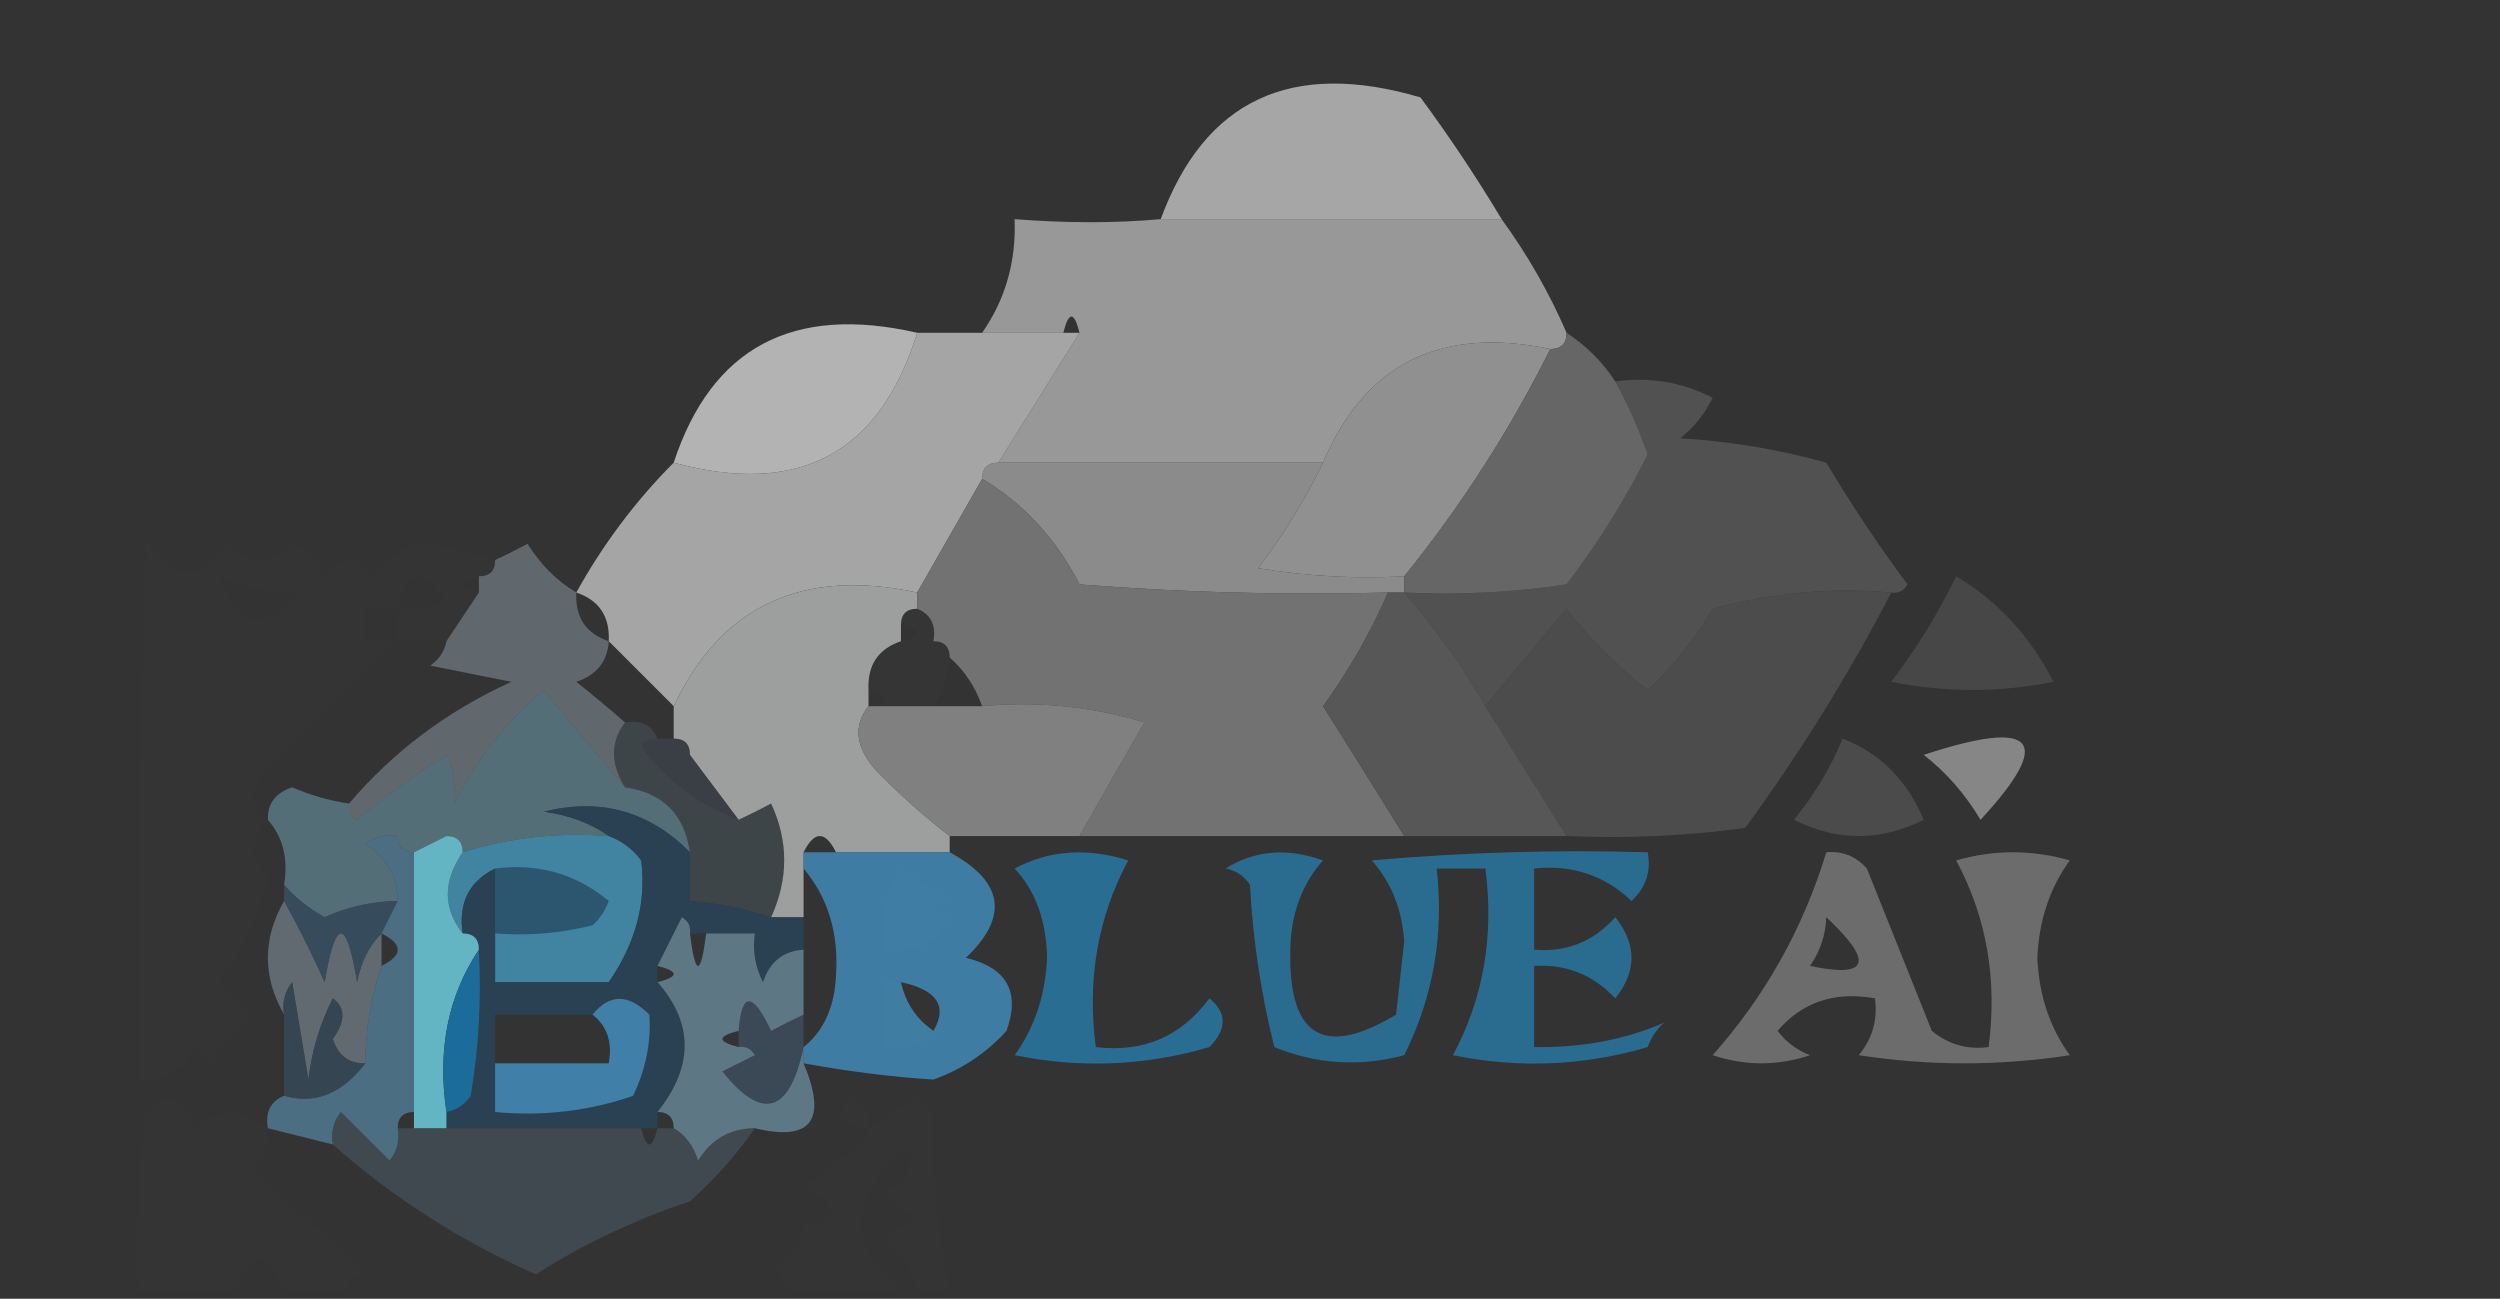
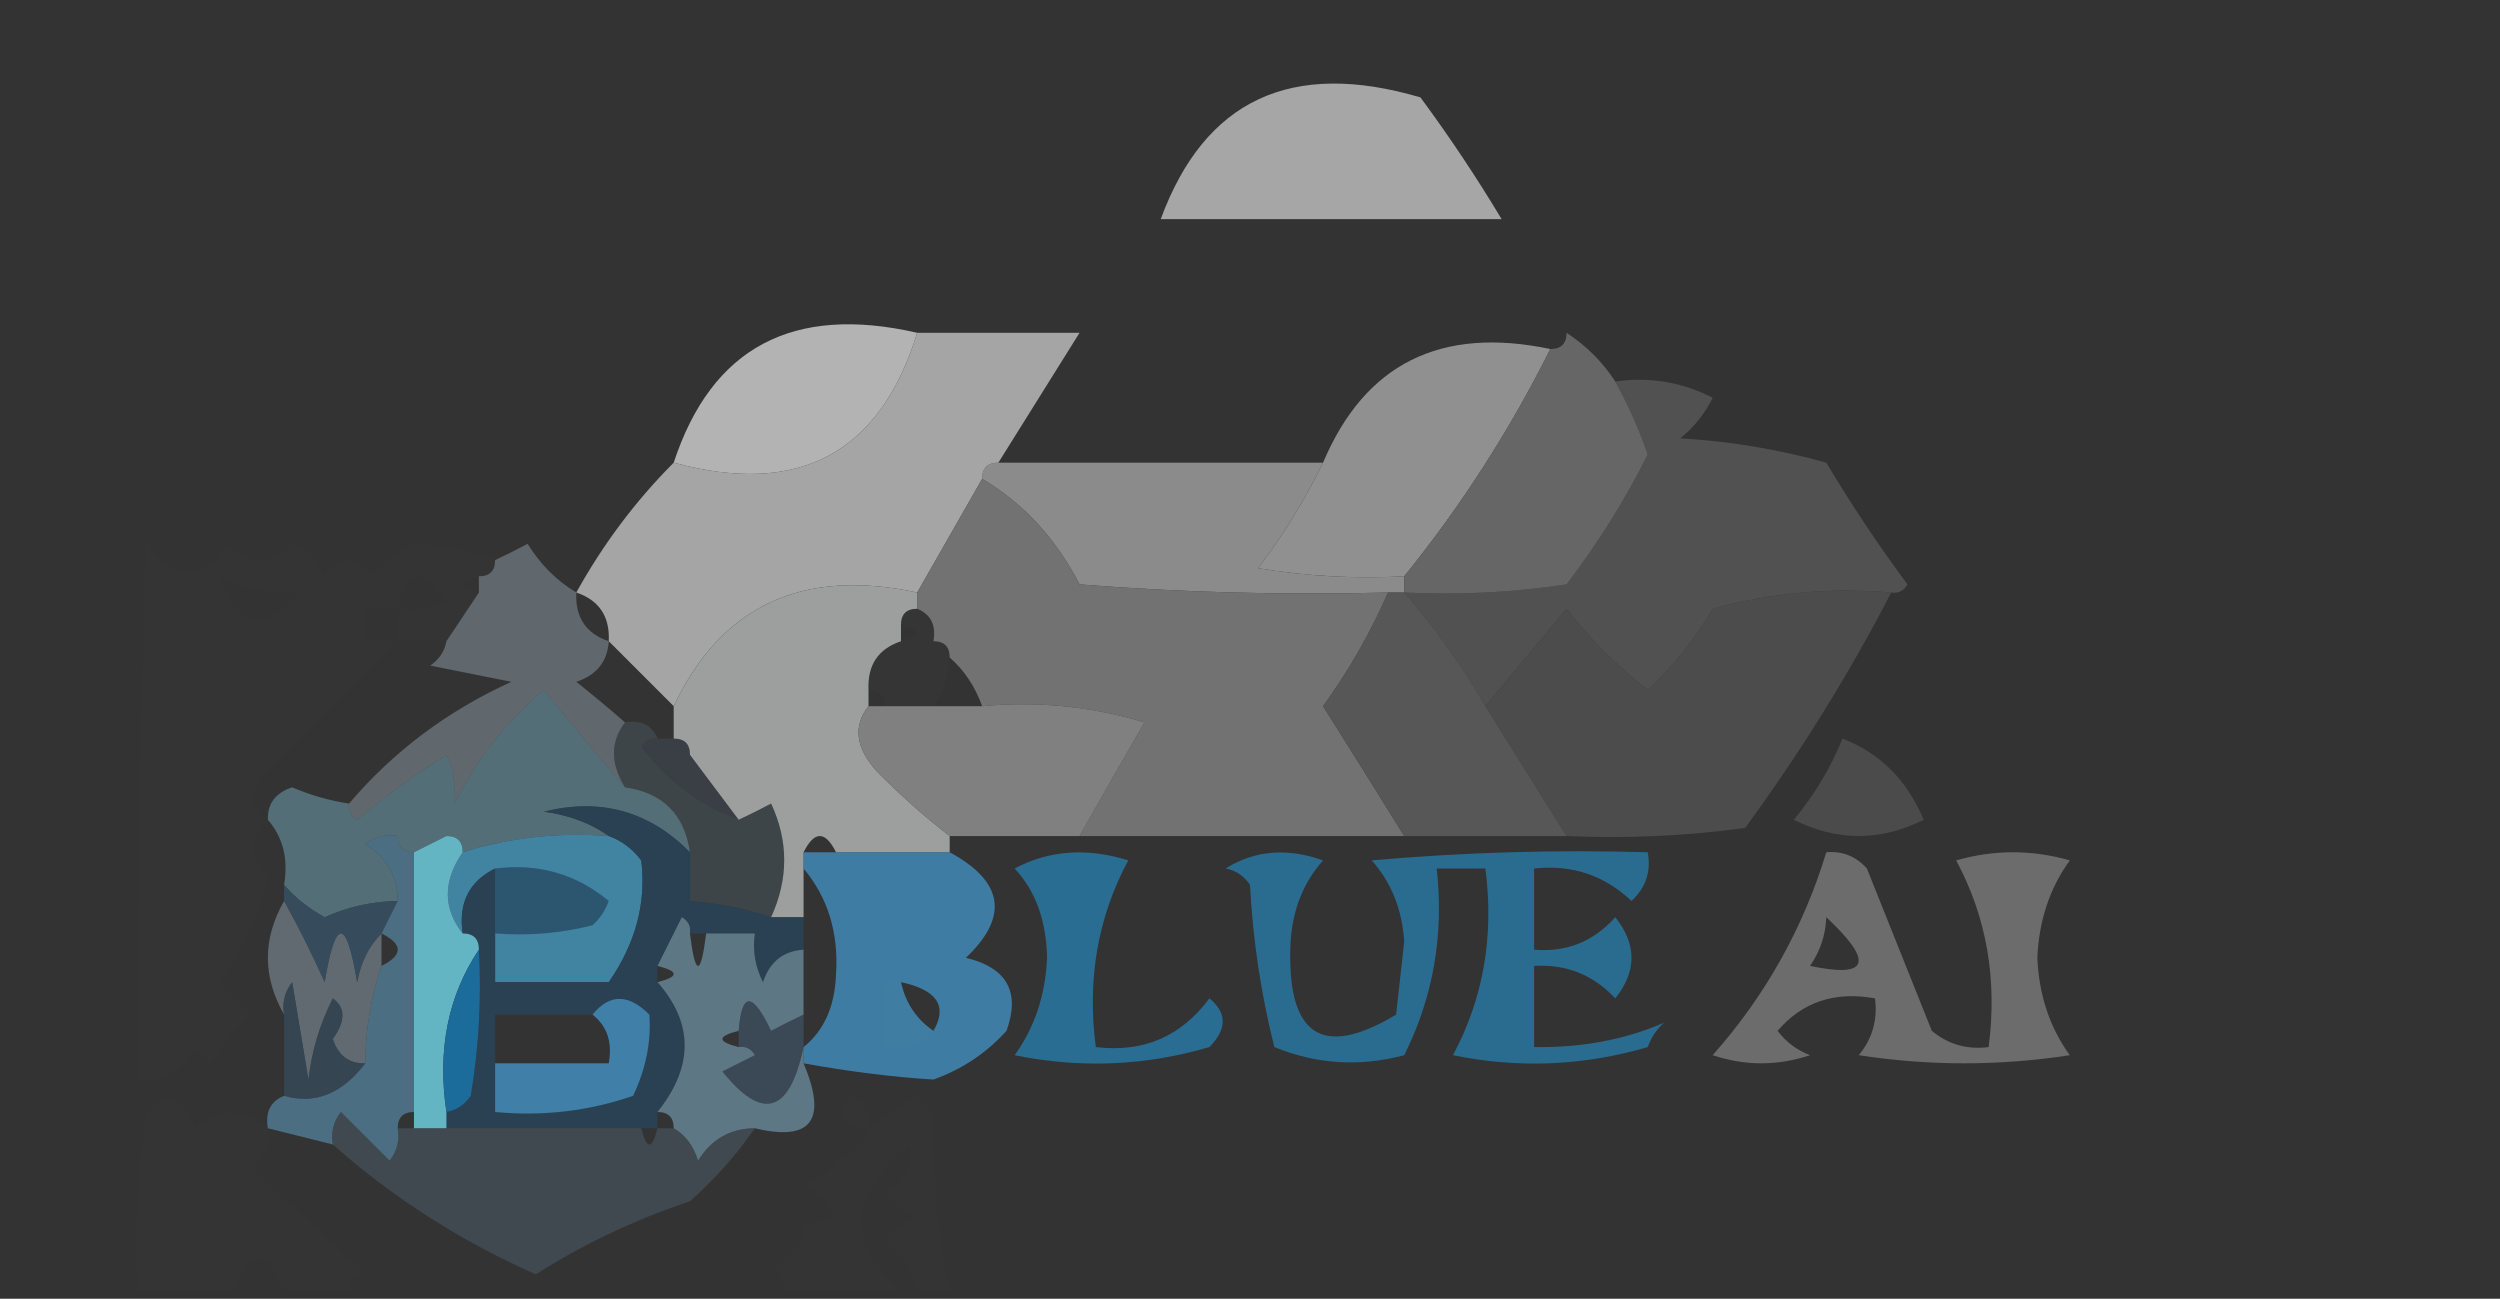
<svg xmlns="http://www.w3.org/2000/svg" version="1.1" width="154px" height="80px" style="shape-rendering:geometricPrecision; text-rendering:geometricPrecision; image-rendering:optimizeQuality; fill-rule:evenodd; clip-rule:evenodd">
  <rect width="100%" height="100%" fill="#333333" stroke="none" />
  <g>
    <path style="opacity:0.876" fill="#b6b6b6" d="M 92.5,13.5 C 85.5,13.5 78.5,13.5 71.5,13.5C 74.204,6.153 79.537,3.653 87.5,6C 89.301,8.443 90.968,10.943 92.5,13.5 Z" />
  </g>
  <g>
-     <path style="opacity:0.933" fill="#a0a0a0" d="M 71.5,13.5 C 78.5,13.5 85.5,13.5 92.5,13.5C 94.098,15.698 95.431,18.031 96.5,20.5C 96.5,21.167 96.167,21.5 95.5,21.5C 88.736,20.079 84.069,22.413 81.5,28.5C 74.833,28.5 68.167,28.5 61.5,28.5C 63.167,25.833 64.833,23.167 66.5,20.5C 66.167,19.167 65.833,19.167 65.5,20.5C 63.833,20.5 62.167,20.5 60.5,20.5C 61.933,18.442 62.6,16.108 62.5,13.5C 65.71,13.751 68.71,13.751 71.5,13.5 Z" />
-   </g>
+     </g>
  <g>
    <path style="opacity:0.859" fill="#c8c8c8" d="M 56.5,20.5 C 54.208,27.934 49.208,30.601 41.5,28.5C 43.832,21.409 48.832,18.742 56.5,20.5 Z" />
  </g>
  <g>
    <path style="opacity:0.914" fill="#545454" d="M 99.5,23.5 C 101.604,23.201 103.604,23.534 105.5,24.5C 105.023,25.478 104.357,26.311 103.5,27C 106.553,27.179 109.553,27.679 112.5,28.5C 114.043,31.086 115.709,33.586 117.5,36C 117.272,36.399 116.938,36.565 116.5,36.5C 112.774,36.177 109.107,36.511 105.5,37.5C 104.396,39.389 103.063,41.055 101.5,42.5C 99.605,41.027 97.939,39.36 96.5,37.5C 94.81,39.519 93.144,41.519 91.5,43.5C 90.091,41.028 88.424,38.695 86.5,36.5C 89.85,36.665 93.183,36.498 96.5,36C 98.423,33.485 100.09,30.818 101.5,28C 100.956,26.415 100.289,24.915 99.5,23.5 Z" />
  </g>
  <g>
    <path style="opacity:0.948" fill="#8f8f8f" d="M 60.5,29.5 C 60.5,28.833 60.833,28.5 61.5,28.5C 68.167,28.5 74.833,28.5 81.5,28.5C 80.392,30.782 79.058,32.948 77.5,35C 80.482,35.498 83.482,35.665 86.5,35.5C 86.5,35.833 86.5,36.167 86.5,36.5C 86.167,36.5 85.833,36.5 85.5,36.5C 79.158,36.666 72.825,36.499 66.5,36C 65.038,33.168 63.038,31.001 60.5,29.5 Z" />
  </g>
  <g>
-     <path style="opacity:0.973" fill="#939393" d="M 95.5,21.5 C 92.996,26.515 89.996,31.181 86.5,35.5C 83.482,35.665 80.482,35.498 77.5,35C 79.058,32.948 80.392,30.782 81.5,28.5C 84.069,22.413 88.736,20.079 95.5,21.5 Z" />
+     <path style="opacity:0.973" fill="#939393" d="M 95.5,21.5 C 92.996,26.515 89.996,31.181 86.5,35.5C 83.482,35.665 80.482,35.498 77.5,35C 79.058,32.948 80.392,30.782 81.5,28.5C 84.069,22.413 88.736,20.079 95.5,21.5 " />
  </g>
  <g>
    <path style="opacity:0.975" fill="#686868" d="M 96.5,20.5 C 97.728,21.306 98.728,22.306 99.5,23.5C 100.289,24.915 100.956,26.415 101.5,28C 100.09,30.818 98.423,33.485 96.5,36C 93.183,36.498 89.85,36.665 86.5,36.5C 86.5,36.167 86.5,35.833 86.5,35.5C 89.996,31.181 92.996,26.515 95.5,21.5C 96.167,21.5 96.5,21.167 96.5,20.5 Z" />
  </g>
  <g>
    <path style="opacity:0.922" fill="#aeaeae" d="M 56.5,20.5 C 57.833,20.5 59.167,20.5 60.5,20.5C 62.167,20.5 63.833,20.5 65.5,20.5C 65.833,20.5 66.167,20.5 66.5,20.5C 64.833,23.167 63.167,25.833 61.5,28.5C 60.833,28.5 60.5,28.833 60.5,29.5C 59.167,31.833 57.833,34.167 56.5,36.5C 49.43,34.978 44.43,37.312 41.5,43.5C 40.167,42.167 38.833,40.833 37.5,39.5C 37.573,37.973 36.906,36.973 35.5,36.5C 37.147,33.526 39.147,30.86 41.5,28.5C 49.208,30.601 54.208,27.934 56.5,20.5 Z" />
  </g>
  <g>
    <path style="opacity:0.008" fill="#e9eef1" d="M 30.5,34.5 C 30.5,35.167 30.167,35.5 29.5,35.5C 28.167,35.833 28.167,36.167 29.5,36.5C 28.833,37.5 28.167,38.5 27.5,39.5C 26.5,39.5 25.5,39.5 24.5,39.5C 21.902,42.098 19.236,44.764 16.5,47.5C 15.224,48.614 15.224,49.614 16.5,50.5C 15.316,51.688 15.316,52.855 16.5,54C 15.953,56.367 14.953,58.533 13.5,60.5C 14.167,61.167 14.833,61.833 15.5,62.5C 14.478,63.354 13.645,64.354 13,65.5C 12.667,65.167 12.333,64.833 12,64.5C 11.29,65.973 10.124,66.64 8.5,66.5C 8.466,55.656 8.633,44.656 9,33.5C 10.881,35.825 12.548,35.825 14,33.5C 15.333,34.833 16.667,34.833 18,33.5C 18.945,33.905 19.612,34.572 20,35.5C 21,34.167 22,34.167 23,35.5C 23.689,34.643 24.522,33.977 25.5,33.5C 27.215,33.595 28.881,33.928 30.5,34.5 Z M 13.5,35.5 C 15.322,36.325 16.988,36.658 18.5,36.5C 16.334,39.023 14.667,38.69 13.5,35.5 Z M 24.5,37.5 C 24.947,35.027 25.947,34.86 27.5,37C 26.552,37.483 25.552,37.65 24.5,37.5 Z M 22.5,37.5 C 23.167,37.5 23.833,37.5 24.5,37.5C 24.5,38.167 24.5,38.833 24.5,39.5C 23.833,39.5 23.167,39.5 22.5,39.5C 22.5,38.833 22.5,38.167 22.5,37.5 Z" />
  </g>
  <g>
-     <path style="opacity:0.731" fill="#4e4e4e" d="M 120.5,35.5 C 123.038,37.001 125.038,39.168 126.5,42C 123.167,42.667 119.833,42.667 116.5,42C 118.058,39.948 119.392,37.782 120.5,35.5 Z" />
-   </g>
+     </g>
  <g>
    <path style="opacity:0.943" fill="#636a70" d="M 35.5,36.5 C 35.427,38.027 36.094,39.027 37.5,39.5C 37.423,40.75 36.756,41.583 35.5,42C 36.571,42.852 37.571,43.685 38.5,44.5C 37.595,45.702 37.595,47.036 38.5,48.5C 36.852,46.571 35.185,44.571 33.5,42.5C 31.196,44.431 29.362,46.764 28,49.5C 28.077,48.262 27.911,47.262 27.5,46.5C 25.578,47.711 23.745,49.044 22,50.5C 21.601,50.272 21.435,49.938 21.5,49.5C 24.228,46.291 27.561,43.791 31.5,42C 29.833,41.667 28.167,41.333 26.5,41C 27.056,40.617 27.389,40.117 27.5,39.5C 28.167,38.5 28.833,37.5 29.5,36.5C 29.5,36.167 29.5,35.833 29.5,35.5C 30.167,35.5 30.5,35.167 30.5,34.5C 31.15,34.196 31.817,33.863 32.5,33.5C 33.288,34.77 34.288,35.77 35.5,36.5 Z" />
  </g>
  <g>
    <path style="opacity:0.974" fill="#a0a1a1" d="M 56.5,36.5 C 56.5,36.833 56.5,37.167 56.5,37.5C 55.833,37.5 55.5,37.833 55.5,38.5C 55.5,38.833 55.5,39.167 55.5,39.5C 54.094,39.973 53.427,40.973 53.5,42.5C 53.5,42.833 53.5,43.167 53.5,43.5C 52.535,44.721 52.702,46.054 54,47.5C 55.468,48.989 56.968,50.323 58.5,51.5C 58.5,51.833 58.5,52.167 58.5,52.5C 56.167,52.5 53.833,52.5 51.5,52.5C 50.833,51.167 50.167,51.167 49.5,52.5C 49.5,52.833 49.5,53.167 49.5,53.5C 49.5,54.5 49.5,55.5 49.5,56.5C 48.833,56.5 48.167,56.5 47.5,56.5C 48.575,54.145 48.575,51.811 47.5,49.5C 46.816,49.863 46.15,50.196 45.5,50.5C 44.5,49.167 43.5,47.833 42.5,46.5C 42.5,45.833 42.167,45.5 41.5,45.5C 41.5,44.833 41.5,44.167 41.5,43.5C 44.43,37.312 49.43,34.978 56.5,36.5 Z" />
  </g>
  <g>
    <path style="opacity:0.957" fill="#757575" d="M 60.5,29.5 C 63.038,31.001 65.038,33.168 66.5,36C 72.825,36.499 79.158,36.666 85.5,36.5C 84.443,38.941 83.11,41.275 81.5,43.5C 83.193,46.184 84.86,48.851 86.5,51.5C 79.833,51.5 73.167,51.5 66.5,51.5C 67.806,49.184 69.139,46.85 70.5,44.5C 67.232,43.513 63.898,43.18 60.5,43.5C 60.068,42.291 59.401,41.291 58.5,40.5C 58.5,39.833 58.167,39.5 57.5,39.5C 57.672,38.508 57.338,37.842 56.5,37.5C 56.5,37.167 56.5,36.833 56.5,36.5C 57.833,34.167 59.167,31.833 60.5,29.5 Z" />
  </g>
  <g>
    <path style="opacity:0.908" fill="#4e4e4e" d="M 116.5,36.5 C 113.898,41.529 110.898,46.362 107.5,51C 103.848,51.499 100.182,51.665 96.5,51.5C 94.833,48.833 93.167,46.167 91.5,43.5C 93.144,41.519 94.81,39.519 96.5,37.5C 97.939,39.36 99.605,41.027 101.5,42.5C 103.063,41.055 104.396,39.389 105.5,37.5C 109.107,36.511 112.774,36.177 116.5,36.5 Z" />
  </g>
  <g>
    <path style="opacity:0.01" fill="#e7ecef" d="M 55.5,38.5 C 55.5,37.833 55.833,37.5 56.5,37.5C 57.338,37.842 57.672,38.508 57.5,39.5C 58.167,39.5 58.5,39.833 58.5,40.5C 58.443,41.609 58.11,42.609 57.5,43.5C 56.5,43.5 55.5,43.5 54.5,43.5C 54.5,42.833 54.167,42.5 53.5,42.5C 53.427,40.973 54.094,39.973 55.5,39.5C 56.833,39.167 56.833,38.833 55.5,38.5 Z" />
  </g>
  <g>
    <path style="opacity:0.929" fill="#5a5a5a" d="M 85.5,36.5 C 85.833,36.5 86.167,36.5 86.5,36.5C 88.424,38.695 90.091,41.028 91.5,43.5C 93.167,46.167 94.833,48.833 96.5,51.5C 93.167,51.5 89.833,51.5 86.5,51.5C 84.86,48.851 83.193,46.184 81.5,43.5C 83.11,41.275 84.443,38.941 85.5,36.5 Z" />
  </g>
  <g>
    <path style="opacity:0.951" fill="#858585" d="M 53.5,43.5 C 53.833,43.5 54.167,43.5 54.5,43.5C 55.5,43.5 56.5,43.5 57.5,43.5C 58.5,43.5 59.5,43.5 60.5,43.5C 63.898,43.18 67.232,43.513 70.5,44.5C 69.139,46.85 67.806,49.184 66.5,51.5C 63.833,51.5 61.167,51.5 58.5,51.5C 56.968,50.323 55.468,48.989 54,47.5C 52.702,46.054 52.535,44.721 53.5,43.5 Z" />
  </g>
  <g>
    <path style="opacity:0.396" fill="#465363" d="M 40.5,45.5 C 40.833,45.5 41.167,45.5 41.5,45.5C 42.167,45.5 42.5,45.833 42.5,46.5C 43.5,47.833 44.5,49.167 45.5,50.5C 43.114,49.627 41.114,48.127 39.5,46C 39.728,45.601 40.062,45.435 40.5,45.5 Z" />
  </g>
  <g>
    <path style="opacity:0.656" fill="#585858" d="M 113.5,45.5 C 115.809,46.388 117.476,48.054 118.5,50.5C 115.833,51.833 113.167,51.833 110.5,50.5C 111.763,48.971 112.763,47.305 113.5,45.5 Z" />
  </g>
  <g>
-     <path style="opacity:0.676" fill="#afafaf" d="M 118.5,46.5 C 125.402,44.229 126.569,45.562 122,50.5C 121.051,48.907 119.885,47.574 118.5,46.5 Z" />
-   </g>
+     </g>
  <g>
    <path style="opacity:0.49" fill="#76abbf" d="M 38.5,48.5 C 40.833,48.833 42.167,50.167 42.5,52.5C 39.993,49.964 36.993,49.131 33.5,50C 35.058,50.21 36.392,50.71 37.5,51.5C 34.392,51.264 31.392,51.597 28.5,52.5C 28.5,51.833 28.167,51.5 27.5,51.5C 26.833,51.833 26.167,52.167 25.5,52.5C 24.833,52.5 24.5,52.167 24.5,51.5C 23.761,51.369 23.094,51.536 22.5,52C 23.823,52.816 24.489,53.983 24.5,55.5C 22.94,55.519 21.44,55.852 20,56.5C 18.989,55.944 18.156,55.278 17.5,54.5C 17.768,52.901 17.434,51.568 16.5,50.5C 16.47,49.503 16.97,48.836 18,48.5C 19.139,48.989 20.305,49.322 21.5,49.5C 21.435,49.938 21.601,50.272 22,50.5C 23.745,49.044 25.578,47.711 27.5,46.5C 27.911,47.262 28.077,48.262 28,49.5C 29.362,46.764 31.196,44.431 33.5,42.5C 35.185,44.571 36.852,46.571 38.5,48.5 Z" />
  </g>
  <g>
    <path style="opacity:0.2" fill="#6b8ea0" d="M 38.5,44.5 C 39.492,44.328 40.158,44.662 40.5,45.5C 40.062,45.435 39.728,45.601 39.5,46C 41.114,48.127 43.114,49.627 45.5,50.5C 46.15,50.196 46.816,49.863 47.5,49.5C 48.575,51.811 48.575,54.145 47.5,56.5C 45.883,55.962 44.216,55.629 42.5,55.5C 42.5,54.5 42.5,53.5 42.5,52.5C 42.167,50.167 40.833,48.833 38.5,48.5C 37.595,47.036 37.595,45.702 38.5,44.5 Z" />
  </g>
  <g>
    <path style="opacity:0.796" fill="#428fc0" d="M 49.5,53.5 C 49.5,53.167 49.5,52.833 49.5,52.5C 50.167,52.5 50.833,52.5 51.5,52.5C 53.833,52.5 56.167,52.5 58.5,52.5C 61.83,54.302 62.164,56.468 59.5,59C 62.032,59.612 62.865,61.112 62,63.5C 60.758,64.872 59.258,65.872 57.5,66.5C 55.035,66.35 52.368,66.017 49.5,65.5C 49.5,65.167 49.5,64.833 49.5,64.5C 50.765,63.486 51.431,61.986 51.5,60C 51.664,57.456 50.997,55.29 49.5,53.5 Z M 55.5,60.5 C 57.722,60.975 58.389,61.975 57.5,63.5C 56.449,62.778 55.782,61.778 55.5,60.5 Z" />
  </g>
  <g>
    <path style="opacity:0.696" fill="#2687bc" d="M 62.5,53.5 C 64.628,52.371 66.962,52.204 69.5,53C 67.623,56.493 66.956,60.327 67.5,64.5C 70.421,64.854 72.754,63.854 74.5,61.5C 75.59,62.391 75.59,63.391 74.5,64.5C 70.541,65.66 66.541,65.826 62.5,65C 63.733,63.302 64.4,61.302 64.5,59C 64.454,56.705 63.787,54.871 62.5,53.5 Z" />
  </g>
  <g>
    <path style="opacity:0.679" fill="#2687bc" d="M 75.5,53.5 C 77.288,52.377 79.288,52.211 81.5,53C 80.296,54.353 79.629,56.019 79.5,58C 79.227,63.772 81.393,65.272 86,62.5C 86.167,61 86.333,59.5 86.5,58C 86.371,56.019 85.704,54.353 84.5,53C 90.157,52.501 95.824,52.334 101.5,52.5C 101.719,53.675 101.386,54.675 100.5,55.5C 98.827,53.914 96.827,53.247 94.5,53.5C 94.5,55.167 94.5,56.833 94.5,58.5C 96.492,58.672 98.159,58.005 99.5,56.5C 100.833,58.167 100.833,59.833 99.5,61.5C 98.15,60.05 96.484,59.383 94.5,59.5C 94.5,61.167 94.5,62.833 94.5,64.5C 97.432,64.546 100.098,64.046 102.5,63C 102.043,63.414 101.709,63.914 101.5,64.5C 97.541,65.66 93.541,65.826 89.5,65C 91.377,61.507 92.044,57.673 91.5,53.5C 90.5,53.5 89.5,53.5 88.5,53.5C 88.957,57.584 88.29,61.417 86.5,65C 83.769,65.728 81.103,65.562 78.5,64.5C 77.676,61.215 77.176,57.882 77,54.5C 76.617,53.944 76.117,53.611 75.5,53.5 Z" />
  </g>
  <g>
    <path style="opacity:0.703" fill="#848584" d="M 112.5,52.5 C 113.496,52.414 114.329,52.748 115,53.5C 116.333,56.833 117.667,60.167 119,63.5C 120.011,64.337 121.178,64.67 122.5,64.5C 123.044,60.327 122.377,56.493 120.5,53C 122.833,52.333 125.167,52.333 127.5,53C 126.267,54.698 125.6,56.698 125.5,59C 125.6,61.302 126.267,63.302 127.5,65C 123.167,65.667 118.833,65.667 114.5,65C 115.337,63.989 115.67,62.822 115.5,61.5C 113.023,61.051 111.023,61.718 109.5,63.5C 110.025,64.192 110.692,64.692 111.5,65C 109.5,65.667 107.5,65.667 105.5,65C 108.747,61.34 111.08,57.173 112.5,52.5 Z M 112.5,56.5 C 115.459,59.271 115.126,60.271 111.5,59.5C 112.127,58.583 112.461,57.583 112.5,56.5 Z" />
  </g>
  <g>
-     <path style="opacity:0.009" fill="#e9eef1" d="M 55.5,53.5 C 56.5,54.167 57.5,54.833 58.5,55.5C 57.167,55.833 57.167,56.167 58.5,56.5C 57.713,58.104 56.38,58.771 54.5,58.5C 54.215,56.585 54.549,54.919 55.5,53.5 Z" />
-   </g>
+     </g>
  <g>
    <path style="opacity:0.529" fill="#899ca7" d="M 17.5,55.5 C 18.382,57.084 19.215,58.751 20,60.5C 20.667,56.5 21.333,56.5 22,60.5C 22.232,59.263 22.732,58.263 23.5,57.5C 23.5,58.167 23.5,58.833 23.5,59.5C 22.851,61.435 22.517,63.435 22.5,65.5C 21.503,65.53 20.836,65.03 20.5,64C 21.291,62.899 21.291,62.066 20.5,61.5C 19.702,63.078 19.202,64.744 19,66.5C 18.667,64.5 18.333,62.5 18,60.5C 17.536,61.094 17.369,61.761 17.5,62.5C 16.167,60.167 16.167,57.833 17.5,55.5 Z" />
  </g>
  <g>
    <path style="opacity:0.745" fill="#38556b" d="M 17.5,54.5 C 18.156,55.278 18.989,55.944 20,56.5C 21.44,55.852 22.94,55.519 24.5,55.5C 24.167,56.167 23.833,56.833 23.5,57.5C 22.732,58.263 22.232,59.263 22,60.5C 21.333,56.5 20.667,56.5 20,60.5C 19.215,58.751 18.382,57.084 17.5,55.5C 17.5,55.167 17.5,54.833 17.5,54.5 Z" />
  </g>
  <g>
    <path style="opacity:0.776" fill="#469cc3" d="M 37.5,51.5 C 38.289,51.783 38.956,52.283 39.5,53C 39.822,55.61 39.156,58.11 37.5,60.5C 35.167,60.5 32.833,60.5 30.5,60.5C 30.5,59.5 30.5,58.5 30.5,57.5C 32.527,57.662 34.527,57.495 36.5,57C 36.957,56.586 37.291,56.086 37.5,55.5C 35.49,53.829 33.157,53.162 30.5,53.5C 28.896,54.287 28.229,55.62 28.5,57.5C 27.28,55.95 27.28,54.284 28.5,52.5C 31.392,51.597 34.392,51.264 37.5,51.5 Z M 30.5,53.5 C 33.157,53.162 35.49,53.829 37.5,55.5C 37.291,56.086 36.957,56.586 36.5,57C 34.527,57.495 32.527,57.662 30.5,57.5C 30.5,56.167 30.5,54.833 30.5,53.5 Z" />
  </g>
  <g>
    <path style="opacity:0.733" fill="#26465e" d="M 42.5,52.5 C 42.5,53.5 42.5,54.5 42.5,55.5C 44.216,55.629 45.883,55.962 47.5,56.5C 48.167,56.5 48.833,56.5 49.5,56.5C 49.5,57.167 49.5,57.833 49.5,58.5C 48.25,58.577 47.417,59.244 47,60.5C 46.517,59.552 46.35,58.552 46.5,57.5C 45.5,57.5 44.5,57.5 43.5,57.5C 43.167,57.5 42.833,57.5 42.5,57.5C 42.565,57.062 42.399,56.728 42,56.5C 41.487,57.527 40.987,58.527 40.5,59.5C 40.5,59.833 40.5,60.167 40.5,60.5C 42.731,63.035 42.731,65.701 40.5,68.5C 40.5,68.833 40.5,69.167 40.5,69.5C 40.167,69.5 39.833,69.5 39.5,69.5C 35.5,69.5 31.5,69.5 27.5,69.5C 27.5,69.167 27.5,68.833 27.5,68.5C 28.117,68.389 28.617,68.056 29,67.5C 29.498,64.518 29.665,61.518 29.5,58.5C 29.5,57.833 29.167,57.5 28.5,57.5C 28.229,55.62 28.896,54.287 30.5,53.5C 30.5,54.833 30.5,56.167 30.5,57.5C 30.5,58.5 30.5,59.5 30.5,60.5C 32.833,60.5 35.167,60.5 37.5,60.5C 39.156,58.11 39.822,55.61 39.5,53C 38.956,52.283 38.289,51.783 37.5,51.5C 36.392,50.71 35.058,50.21 33.5,50C 36.993,49.131 39.993,49.964 42.5,52.5 Z M 30.5,53.5 C 33.157,53.162 35.49,53.829 37.5,55.5C 37.291,56.086 36.957,56.586 36.5,57C 34.527,57.495 32.527,57.662 30.5,57.5C 30.5,56.167 30.5,54.833 30.5,53.5 Z M 36.5,62.5 C 37.404,63.209 37.737,64.209 37.5,65.5C 35.167,65.5 32.833,65.5 30.5,65.5C 30.5,64.5 30.5,63.5 30.5,62.5C 32.5,62.5 34.5,62.5 36.5,62.5 Z" />
  </g>
  <g>
    <path style="opacity:0.808" fill="#70d3e6" d="M 27.5,51.5 C 28.167,51.5 28.5,51.833 28.5,52.5C 27.28,54.284 27.28,55.95 28.5,57.5C 29.167,57.5 29.5,57.833 29.5,58.5C 27.598,61.337 26.931,64.671 27.5,68.5C 27.5,68.833 27.5,69.167 27.5,69.5C 26.833,69.5 26.167,69.5 25.5,69.5C 25.5,69.167 25.5,68.833 25.5,68.5C 25.5,63.167 25.5,57.833 25.5,52.5C 26.167,52.167 26.833,51.833 27.5,51.5 Z" />
  </g>
  <g>
    <path style="opacity:0.671" fill="#588ba9" d="M 24.5,51.5 C 24.5,52.167 24.833,52.5 25.5,52.5C 25.5,57.833 25.5,63.167 25.5,68.5C 24.833,68.5 24.5,68.833 24.5,69.5C 24.631,70.239 24.464,70.906 24,71.5C 23,70.5 22,69.5 21,68.5C 20.536,69.094 20.369,69.761 20.5,70.5C 19.167,70.167 17.833,69.833 16.5,69.5C 16.328,68.508 16.662,67.842 17.5,67.5C 19.399,68.045 21.066,67.378 22.5,65.5C 22.517,63.435 22.851,61.435 23.5,59.5C 24.833,58.833 24.833,58.167 23.5,57.5C 23.833,56.833 24.167,56.167 24.5,55.5C 24.489,53.983 23.823,52.816 22.5,52C 23.094,51.536 23.761,51.369 24.5,51.5 Z" />
  </g>
  <g>
    <path style="opacity:0.006" fill="#eaeff2" d="M 54.5,60.5 C 54.833,60.5 55.167,60.5 55.5,60.5C 55.782,61.778 56.449,62.778 57.5,63.5C 56.791,64.404 55.791,64.737 54.5,64.5C 54.5,63.167 54.5,61.833 54.5,60.5 Z" />
  </g>
  <g>
    <path style="opacity:0.645" fill="#384f63" d="M 22.5,65.5 C 21.066,67.378 19.399,68.045 17.5,67.5C 17.5,65.833 17.5,64.167 17.5,62.5C 17.369,61.761 17.536,61.094 18,60.5C 18.333,62.5 18.667,64.5 19,66.5C 19.202,64.744 19.702,63.078 20.5,61.5C 21.291,62.066 21.291,62.899 20.5,64C 20.836,65.03 21.503,65.53 22.5,65.5 Z" />
  </g>
  <g>
    <path style="opacity:1" fill="#407fa7" d="M 36.5,62.5 C 37.542,61.209 38.708,61.209 40,62.5C 40.122,64.169 39.788,65.835 39,67.5C 36.281,68.444 33.447,68.777 30.5,68.5C 30.5,67.5 30.5,66.5 30.5,65.5C 32.833,65.5 35.167,65.5 37.5,65.5C 37.737,64.209 37.404,63.209 36.5,62.5 Z" />
  </g>
  <g>
    <path style="opacity:1" fill="#1c6c9b" d="M 29.5,58.5 C 29.665,61.518 29.498,64.518 29,67.5C 28.617,68.056 28.117,68.389 27.5,68.5C 26.931,64.671 27.598,61.337 29.5,58.5 Z" />
  </g>
  <g>
    <path style="opacity:0.733" fill="#3e5163" d="M 49.5,62.5 C 49.5,63.167 49.5,63.833 49.5,64.5C 48.637,68.586 46.971,69.086 44.5,66C 45.167,65.667 45.833,65.333 46.5,65C 46.272,64.601 45.938,64.435 45.5,64.5C 45.5,64.167 45.5,63.833 45.5,63.5C 45.684,61.075 46.351,61.075 47.5,63.5C 48.184,63.137 48.85,62.804 49.5,62.5 Z" />
  </g>
  <g>
    <path style="opacity:0.753" fill="#6b8da0" d="M 42.5,57.5 C 42.833,60.167 43.167,60.167 43.5,57.5C 44.5,57.5 45.5,57.5 46.5,57.5C 46.35,58.552 46.517,59.552 47,60.5C 47.417,59.244 48.25,58.577 49.5,58.5C 49.5,59.833 49.5,61.167 49.5,62.5C 48.85,62.804 48.184,63.137 47.5,63.5C 46.351,61.075 45.684,61.075 45.5,63.5C 44.167,63.833 44.167,64.167 45.5,64.5C 45.938,64.435 46.272,64.601 46.5,65C 45.833,65.333 45.167,65.667 44.5,66C 46.971,69.086 48.637,68.586 49.5,64.5C 49.5,64.833 49.5,65.167 49.5,65.5C 50.981,69.005 49.981,70.338 46.5,69.5C 44.983,69.511 43.816,70.177 43,71.5C 42.722,70.584 42.222,69.918 41.5,69.5C 41.5,68.833 41.167,68.5 40.5,68.5C 42.731,65.701 42.731,63.035 40.5,60.5C 41.833,60.167 41.833,59.833 40.5,59.5C 40.987,58.527 41.487,57.527 42,56.5C 42.399,56.728 42.565,57.062 42.5,57.5 Z" />
  </g>
  <g>
    <path style="opacity:0.008" fill="#ecf1f4" d="M 53.5,69.5 C 51.663,69.361 51.33,68.694 52.5,67.5C 53.297,67.957 53.631,68.624 53.5,69.5 Z" />
  </g>
  <g>
    <path style="opacity:0.006" fill="#e9eff1" d="M 58.5,79.5 C 57.833,79.5 57.167,79.5 56.5,79.5C 56.279,78.265 55.612,77.265 54.5,76.5C 55.025,75.808 55.692,75.308 56.5,75C 55.692,74.692 55.025,74.192 54.5,73.5C 55.811,72.743 56.311,71.743 56,70.5C 52.246,73.667 52.079,76.667 55.5,79.5C 53.167,79.5 50.833,79.5 48.5,79.5C 48.389,78.883 48.056,78.383 47.5,78C 48.756,77.583 49.423,76.75 49.5,75.5C 51.842,75.225 51.842,74.392 49.5,73C 50.416,72.722 51.083,72.222 51.5,71.5C 52.5,71.167 53.167,70.5 53.5,69.5C 54.482,68.859 55.482,68.192 56.5,67.5C 56.833,67.833 57.167,68.167 57.5,68.5C 57.406,72.311 57.739,75.978 58.5,79.5 Z" />
  </g>
  <g>
    <path style="opacity:0.007" fill="#eaeff1" d="M 16.5,69.5 C 16.586,70.496 16.252,71.329 15.5,72C 17.907,74.183 20.24,76.35 22.5,78.5C 21.833,78.5 21.5,78.833 21.5,79.5C 20.167,79.5 18.833,79.5 17.5,79.5C 16.5,76.833 15.5,76.833 14.5,79.5C 12.5,79.5 10.5,79.5 8.5,79.5C 8.335,75.818 8.501,72.152 9,68.5C 10.395,67.185 11.395,67.519 12,69.5C 13.49,68.272 14.99,68.272 16.5,69.5 Z" />
  </g>
  <g>
    <path style="opacity:0.398" fill="#516a7a" d="M 24.5,69.5 C 24.833,69.5 25.167,69.5 25.5,69.5C 26.167,69.5 26.833,69.5 27.5,69.5C 31.5,69.5 35.5,69.5 39.5,69.5C 39.833,70.833 40.167,70.833 40.5,69.5C 40.833,69.5 41.167,69.5 41.5,69.5C 42.222,69.918 42.722,70.584 43,71.5C 43.816,70.177 44.983,69.511 46.5,69.5C 45.375,71.129 44.041,72.629 42.5,74C 39.142,75.118 35.975,76.618 33,78.5C 28.347,76.433 24.18,73.767 20.5,70.5C 20.369,69.761 20.536,69.094 21,68.5C 22,69.5 23,70.5 24,71.5C 24.464,70.906 24.631,70.239 24.5,69.5 Z" />
  </g>
  <g>
    <path style="opacity:0.004" fill="#eef4f5" d="M 51.5,71.5 C 50.833,70.167 50.833,70.167 51.5,71.5 Z" />
  </g>
  <g>
    <path style="opacity:0.004" fill="#ecf2f4" d="M 47.5,75.5 C 48.167,74.167 48.833,74.167 49.5,75.5C 48.833,75.5 48.167,75.5 47.5,75.5 Z" />
  </g>
  <g>
    <path style="opacity:0.004" fill="#edf3f4" d="M 47.5,75.5 C 46.833,76.167 46.833,76.167 47.5,75.5 Z" />
  </g>
  <g>
    <path style="opacity:0.004" fill="#edf2f3" d="M 22.5,79.5 C 22.5,79.167 22.5,78.833 22.5,78.5C 23.492,78.328 24.158,78.662 24.5,79.5C 23.833,79.5 23.167,79.5 22.5,79.5 Z" />
  </g>
  <g>
-     <path style="opacity:0.004" fill="#ecf2f2" d="M 42.5,79.5 C 41.833,78.167 41.833,78.167 42.5,79.5 Z" />
-   </g>
+     </g>
  <g>
    <path style="opacity:0.004" fill="#edf2f3" d="M 46.5,79.5 C 45.5,79.5 44.5,79.5 43.5,79.5C 43.957,77.443 44.957,77.443 46.5,79.5 Z" />
  </g>
</svg>